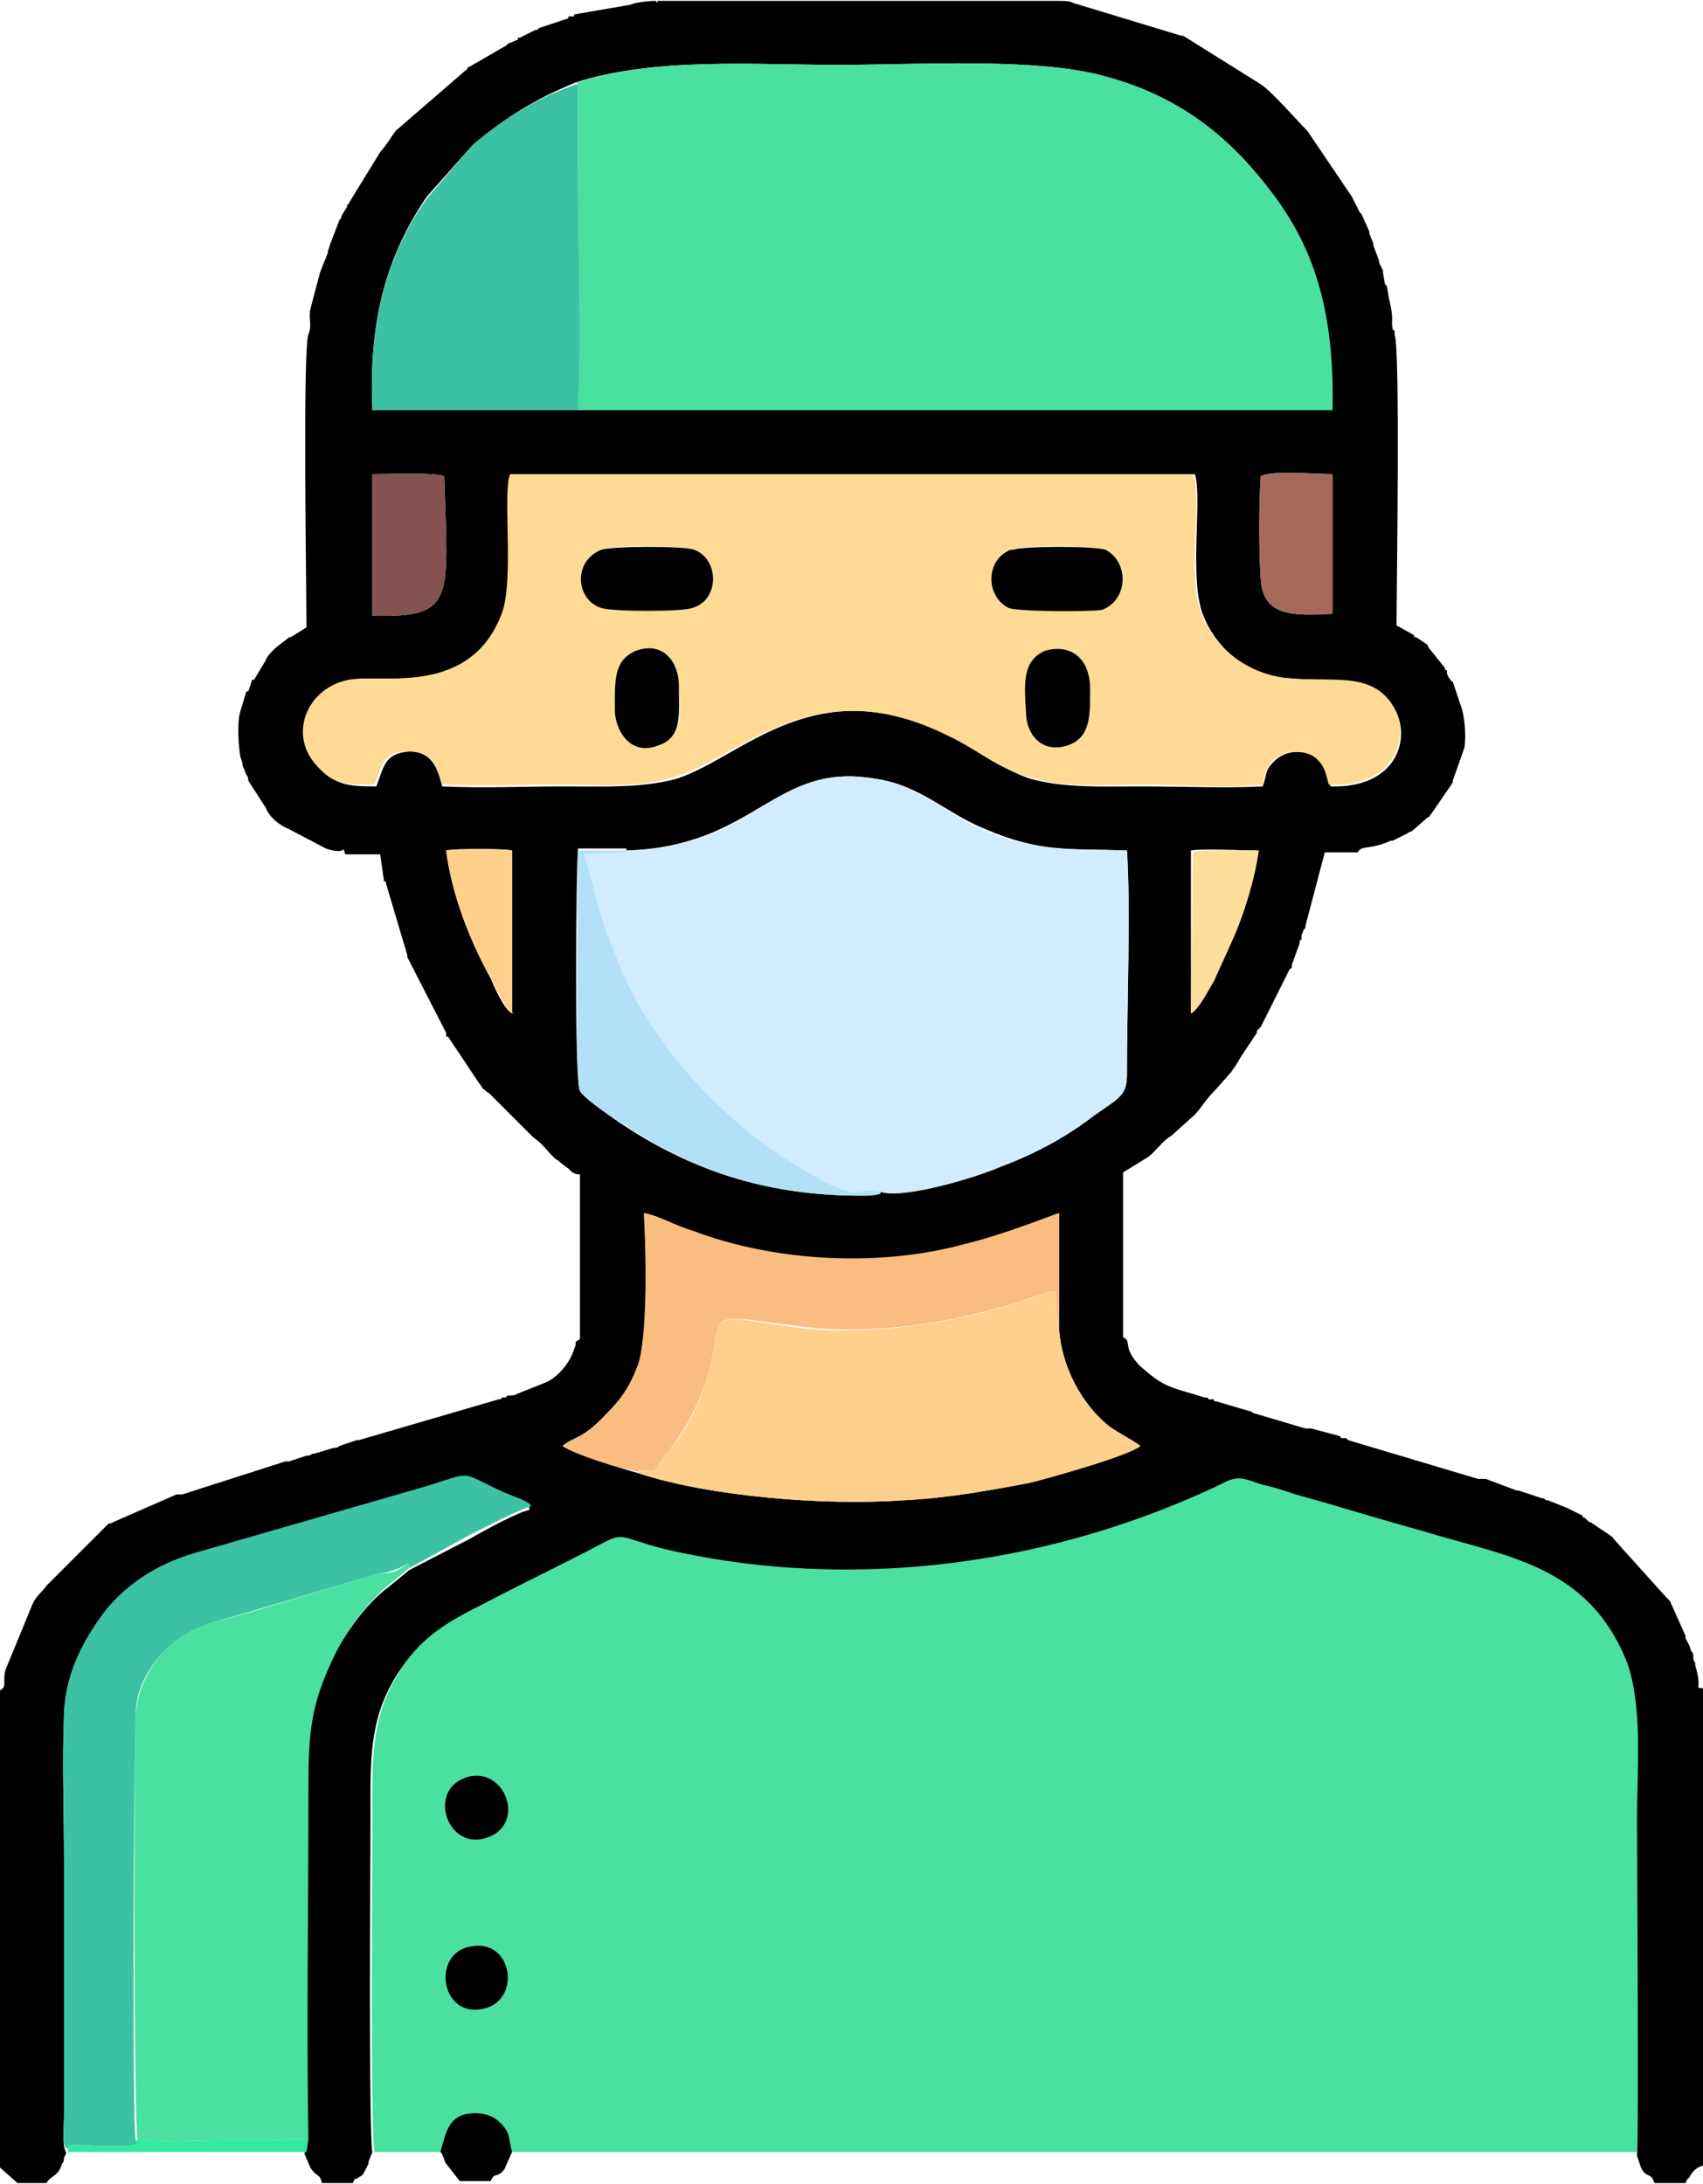
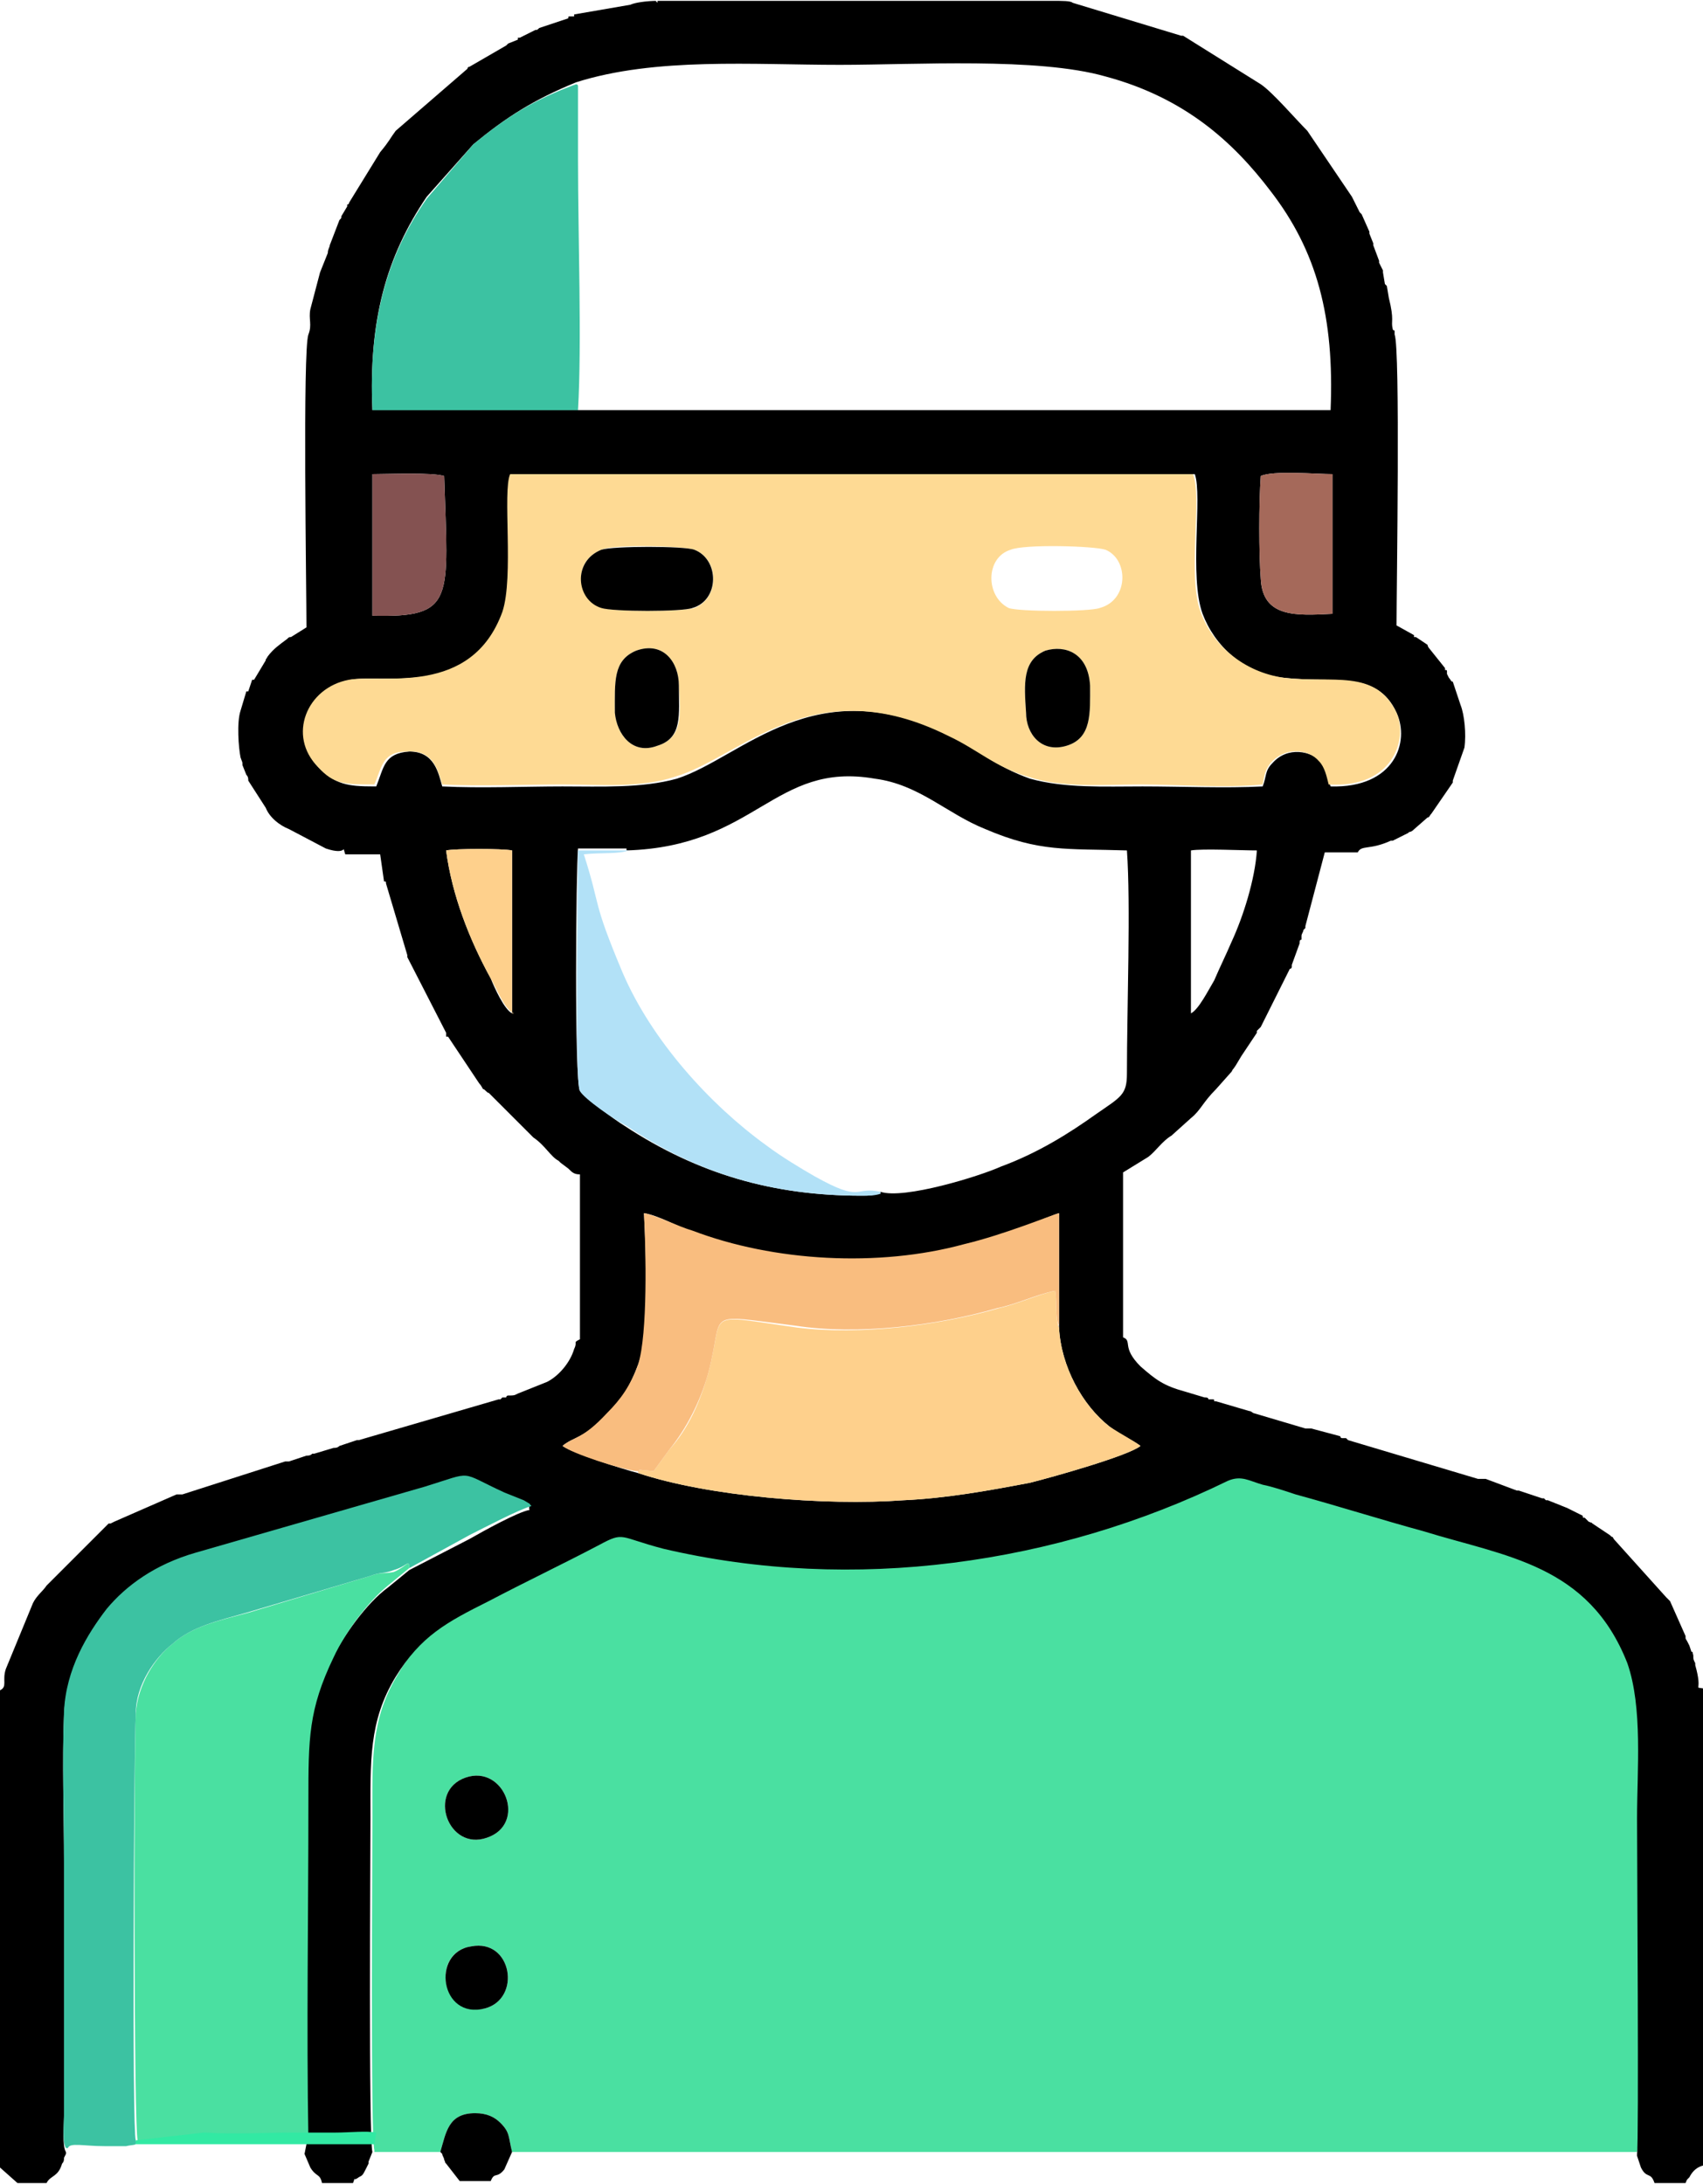
<svg xmlns="http://www.w3.org/2000/svg" xml:space="preserve" width="19.521mm" height="25.032mm" version="1.1" style="shape-rendering:geometricPrecision; text-rendering:geometricPrecision; image-rendering:optimizeQuality; fill-rule:evenodd; clip-rule:evenodd" viewBox="0 0 878 1125">
  <defs>
    <style type="text/css">
   
    .fil1 {fill:black}
    .fil11 {fill:#32E9A3}
    .fil5 {fill:#3CC2A2}
    .fil0 {fill:#4AE0A1}
    .fil8 {fill:#845251}
    .fil9 {fill:#A5695A}
    .fil7 {fill:#B2E1F7}
    .fil3 {fill:#D0ECFE}
    .fil6 {fill:#F9BD7F}
    .fil10 {fill:#FDDE9D}
    .fil4 {fill:#FED08C}
    .fil2 {fill:#FEDA94}
   
  </style>
  </defs>
  <g id="Katman_x0020_1">
    <g id="_770833699584">
      <g id="_2051540762400">
        <g id="_2707765642496">
          <path class="fil0" d="M243 1003c21,-4 26,27 7,32 -23,5 -28,-29 -7,-32zm-3 -87c20,-7 32,24 11,31 -20,7 -31,-24 -11,-31zm-47 193l34 0c3,-10 4,-20 18,-20 6,0 10,2 13,5 5,5 4,7 6,15l580 0c2,-6 1,-153 1,-173 0,-25 3,-57 -6,-80 -19,-51 -62,-55 -105,-68 -21,-7 -44,-13 -66,-19 -5,-2 -11,-4 -17,-5 -6,-2 -10,-5 -17,-2 -89,43 -193,58 -291,34 -23,-5 -20,-8 -34,-1 -19,10 -37,19 -57,29 -22,11 -35,18 -47,39 -14,23 -13,44 -13,73 0,20 -1,165 1,172l0 1 0 0z" />
          <path class="fil1" d="M546 684c1,20 12,40 26,51 5,4 12,7 16,10 -6,5 -45,16 -57,19 -21,4 -43,8 -65,9 -41,3 -101,-2 -137,-14 -8,-2 -33,-10 -39,-14 6,-5 10,-3 24,-17 6,-6 11,-14 15,-25 6,-15 4,-59 3,-78 7,1 18,7 25,10 42,16 97,18 140,7 21,-5 45,-16 49,-17l0 59 0 0 0 0zm-208 -684l27 0 177 0c6,0 10,0 11,1l56 17c0,0 0,0 1,0l40 25c6,4 18,18 24,24l23 34c0,0 0,0 0,0l4 8c0,0 1,1 1,1l4 9c0,0 0,0 0,1l2 5c0,1 0,1 0,1l3 8c0,1 0,1 0,1l2 4c0,1 0,1 0,1l1 6c0,0 1,1 1,1l1 6c3,12 1,12 2,16 0,0 0,1 1,1l0 2c3,7 1,131 1,150l9 5c0,1 0,1 0,1 0,0 1,0 1,0l6 4c0,1 1,2 1,2l8 10c0,0 0,1 0,1 1,0 1,0 1,1 0,0 0,1 0,1l1 2c1,1 1,2 2,2l4 12c2,5 3,15 2,22l-6 17c0,0 0,1 0,1l-11 16c-1,1 -1,2 -2,2l-8 7c-2,1 -1,0 -2,1l-8 4c0,0 -1,0 -1,0 -11,5 -15,2 -17,6l-17 0 -10 38c0,1 0,1 0,1 -1,1 -1,1 -1,1 0,1 -1,2 -1,3l0 2c-1,0 -1,1 -1,2l-4 11c0,1 0,1 0,1 0,0 0,1 -1,1l-15 30c0,0 -2,2 -2,2 0,0 0,1 0,1l-8 12c0,0 0,0 0,0l-3 5c-2,3 -1,1 -2,3l-8 9c-7,7 -8,11 -13,15l-10 9c-5,3 -8,8 -12,11l-13 8 0 85c5,2 -1,5 9,15 8,7 12,10 23,13l10 3c1,0 2,0 2,1 1,0 1,0 1,0 1,0 1,0 1,0 1,0 1,0 1,1 0,0 1,0 1,0l17 5c1,0 2,1 2,1l27 8c1,0 1,0 3,0l15 4c0,1 1,1 1,1l2 0c1,1 1,1 1,1l67 20c1,0 2,0 4,0l16 6c0,0 0,0 1,0l12 4c0,0 1,0 1,0l1 1c1,0 1,0 1,0l10 4c0,0 0,0 0,0l8 4c0,1 0,1 1,1 1,1 2,2 2,2 2,1 1,0 2,1l9 6c2,2 1,0 2,2l27 30c1,1 1,1 2,2l8 18c0,2 0,1 1,3l1 2c0,0 0,0 0,0l1 3c1,1 0,-2 1,2 0,2 0,2 1,4 0,0 0,1 0,1 4,14 -1,11 4,12l0 246c-4,1 -6,4 -7,6 -2,2 -1,1 -2,3l-16 0c-2,-6 -4,-2 -7,-8l-2 -6c0,-1 0,-1 0,-1 1,-6 0,-153 0,-173 0,-25 3,-57 -5,-80 -20,-51 -63,-55 -105,-68 -22,-6 -44,-13 -66,-19 -6,-2 -12,-4 -17,-5 -7,-2 -11,-5 -18,-2 -88,43 -193,58 -291,35 -23,-6 -20,-9 -33,-2 -19,10 -38,19 -57,29 -22,11 -35,18 -48,39 -14,23 -13,44 -13,73 0,20 -1,165 1,172l-2 5c0,1 0,1 0,1l-1 2c-2,4 -2,4 -4,5 -4,3 -1,-2 -3,3l-16 0c-1,-5 -3,-3 -6,-8l-3 -7 1 -5c0,-59 0,-117 0,-175 0,-32 0,-48 13,-75 6,-12 18,-29 29,-37l11 -9 31 -16c7,-4 25,-14 31,-15 -1,-3 2,0 -3,-3l-10 -4c-24,-12 -15,-11 -42,-3l-117 34c-21,6 -36,17 -46,29 -10,12 -21,30 -22,53 -1,25 0,51 0,76l0 131c0,5 -1,15 1,18l0 1c-1,2 0,0 -1,2 0,1 0,2 -1,3 -2,7 -6,6 -8,10l-15 0 -9 -8 0 -246c4,-2 1,-5 3,-11l14 -34c2,-4 5,-6 7,-9l32 -32c1,0 1,0 1,0l2 -1c0,0 0,0 0,0l32 -14c2,0 2,0 3,0l53 -17c1,0 1,0 1,0 0,0 1,0 1,0l9 -3c1,0 2,0 3,-1 0,0 1,0 1,0l10 -3c1,0 2,0 3,-1l9 -3c0,0 1,0 1,0l72 -21c0,0 0,0 1,0 0,0 0,0 1,-1l2 0c0,-1 1,-1 1,-1 3,0 3,0 5,-1l15 -6c6,-3 12,-10 14,-17 2,-4 -1,-3 3,-5l0 -85c-3,0 -4,-1 -6,-3l-4 -3c-1,-1 -1,-1 -1,-1 -4,-2 -7,-8 -13,-12l-23 -23c-1,0 -2,-2 -3,-2 0,0 -1,-2 -2,-3l-16 -24c0,0 -1,0 -1,0 0,0 0,-1 0,-1 0,0 0,0 0,-1l-20 -39c0,-1 0,-1 0,-1l-11 -37c0,-1 0,-1 -1,-1l-2 -14 -18 0c-2,-6 2,1 -10,-3l-19 -10c-5,-2 -10,-6 -12,-11l-9 -14c0,-1 0,-2 -1,-3l-2 -5c0,-2 0,-1 -1,-4 -1,-5 -2,-18 0,-24l3 -10c1,0 1,0 1,0l2 -6c1,0 1,0 1,0l6 -10c0,-1 0,0 1,-2 3,-4 6,-6 10,-9 1,-1 1,-1 2,-1l8 -5c0,-20 -2,-143 1,-151 2,-5 0,-8 1,-13l5 -19c0,0 0,0 0,0l4 -10c0,-2 1,-3 1,-4l5 -13c1,-1 1,-1 1,-2l3 -5c0,0 0,-1 0,-1 1,0 1,-1 1,-1l16 -26c5,-6 5,-7 8,-11l37 -32c0,0 0,-1 1,-1 0,0 0,0 0,0l19 -11c0,0 1,-1 1,-1l5 -2c0,0 0,0 0,-1 1,0 1,0 1,0l8 -4c1,0 1,0 2,-1l15 -5c0,-1 0,-1 1,-1l2 0c0,-1 0,-1 0,-1l29 -5c2,-1 8,-2 14,-2l0 1 -1 -1zm-15 438c67,-2 76,-46 128,-37 23,3 37,18 57,26 28,12 42,10 73,11 2,28 0,81 0,115 0,11 -3,12 -16,21 -14,10 -30,20 -49,27 -11,5 -50,17 -62,13 -3,2 -6,2 -10,2 -45,0 -84,-11 -122,-36 -5,-3 -21,-15 -23,-18 -3,-5 -2,-115 -1,-125l25 0 0 0 0 1zm291 0c6,-1 26,0 34,0 -1,15 -7,34 -13,47 -3,7 -6,13 -9,20 -3,5 -8,15 -12,17l0 -84 0 0 0 0zm-350 84c-4,-2 -9,-13 -11,-18 -11,-20 -20,-43 -23,-66 5,-1 29,-1 34,0l0 84 0 0zm-71 -117c-14,0 -20,-1 -29,-10 -15,-16 -5,-41 17,-45 17,-3 63,9 78,-34 7,-19 0,-62 5,-72l352 0c4,11 -3,53 4,72 6,16 21,31 42,33 26,3 48,-4 58,18 7,15 -1,39 -34,38 -2,-5 -2,-10 -5,-13 -5,-5 -17,-8 -25,1 -4,4 -3,7 -5,12 -19,1 -42,0 -62,0 -20,0 -40,1 -58,-4 -17,-6 -27,-15 -41,-22 -70,-35 -107,11 -141,22 -18,5 -39,4 -59,4 -19,0 -42,1 -62,0 -2,-7 -4,-18 -17,-18 -13,1 -13,8 -17,18l0 0 -1 0zm494 -89c-19,1 -36,2 -37,-18 -1,-13 -1,-39 0,-53 6,-3 29,-1 37,-1l0 72 0 0 0 0zm-495 -72c8,0 31,-1 37,1 2,64 6,73 -37,72l0 -73 0 0zm105 -202c41,-13 91,-9 136,-9 39,0 102,-4 137,6 41,11 66,34 85,59 24,31 33,65 31,113l-388 0 -106 0c-2,-46 7,-79 28,-110l24 -27c17,-14 31,-23 53,-32l0 0 0 0z" />
-           <path class="fil0" d="M297 42c1,1 1,1 1,1l0 39c0,39 2,94 0,129l389 0c1,-48 -8,-82 -32,-113 -19,-25 -44,-48 -85,-59 -35,-10 -98,-6 -137,-6 -45,0 -95,-4 -135,9l-1 0 0 0z" />
          <path class="fil2" d="M539 335c10,-3 22,1 23,18 0,14 1,27 -12,31 -13,4 -21,-6 -21,-17 -1,-15 -2,-27 10,-32zm-211 0c14,-5 22,6 22,18 1,15 2,27 -11,31 -13,5 -21,-6 -22,-17 0,-16 -1,-27 11,-32l0 0 0 0zm193 -52c7,-3 43,-2 49,0 12,5 12,26 -3,30 -5,2 -42,2 -47,0 -12,-6 -12,-26 1,-30l0 0 0 0zm-211 0c6,-3 43,-2 48,0 13,5 13,25 0,30 -6,2 -42,2 -47,0 -14,-5 -16,-24 -1,-30l0 0 0 0zm-117 121c4,-9 4,-17 17,-17 14,-1 16,11 18,17 19,1 42,0 62,0 19,0 40,2 58,-4 34,-10 71,-56 141,-21 15,7 24,16 41,21 18,6 39,4 58,4 20,0 43,2 63,0 1,-5 1,-7 4,-11 8,-9 20,-7 25,-1 3,3 4,8 5,12 33,2 41,-23 35,-37 -11,-23 -33,-15 -58,-18 -21,-3 -37,-17 -43,-34 -7,-18 1,-60 -4,-71l-352 0c-4,9 2,53 -4,71 -16,44 -62,32 -79,35 -22,4 -32,29 -16,45 8,9 14,9 29,9l0 0 0 0z" />
-           <path class="fil3" d="M323 438c-4,2 -13,1 -22,2 9,29 3,23 19,61 16,35 46,68 75,89 8,6 18,12 25,16 25,14 20,5 34,8 12,4 51,-8 62,-13 19,-7 35,-16 49,-27 13,-9 16,-10 16,-21 0,-33 2,-86 0,-115 -32,-1 -45,1 -73,-10 -20,-9 -34,-23 -57,-27 -52,-9 -61,36 -128,37l0 0 0 0z" />
          <path class="fil0" d="M70 1103c15,1 31,0 45,0 8,0 15,0 22,0 8,0 17,-1 22,0 -1,-58 0,-116 0,-175 0,-32 0,-47 13,-74 6,-13 18,-29 28,-37l11 -9c0,-5 -1,-1 -8,2 -5,1 -7,0 -12,2l-63 19c-15,4 -29,7 -39,16 -9,7 -18,21 -19,36 -1,21 -1,215 1,220l-1 0 0 0z" />
          <path class="fil4" d="M329 759c36,12 96,17 137,14 22,-1 44,-5 65,-9 12,-3 51,-14 57,-19 -4,-3 -10,-6 -16,-10 -14,-11 -25,-31 -26,-51 -2,-4 -1,-14 -2,-19 -9,2 -20,7 -29,9 -31,9 -72,14 -104,10 -50,-7 -37,-9 -46,24 -4,14 -10,28 -20,39l-8 11c-11,-1 -6,-1 -8,1l0 0 0 0z" />
          <path class="fil5" d="M35 1107c1,-3 8,-1 19,-1 4,0 7,0 11,0 4,-1 6,0 5,-3 -2,-5 -1,-199 0,-220 0,-15 10,-29 19,-36 10,-9 24,-12 38,-16l64 -19c5,-2 7,-1 12,-3 7,-2 8,-6 8,-1l31 -17c8,-4 25,-13 32,-15 -2,-2 1,0 -4,-3l-10 -4c-24,-11 -15,-11 -41,-3l-118 34c-21,6 -36,17 -46,29 -10,13 -21,31 -22,53 -1,25 0,51 0,76l0 132c0,4 -1,14 1,17l1 0 0 0z" />
          <path class="fil5" d="M298 211c2,-34 0,-90 0,-129l0 -38c0,-1 -1,-1 -1,-1 -22,8 -36,17 -53,31l-24 28c-21,30 -30,64 -28,109l106 0 0 0 0 0z" />
          <path class="fil6" d="M329 759c2,-2 -3,-2 8,-1l8 -11c9,-11 16,-25 20,-39 9,-33 -4,-31 45,-25 32,5 73,0 104,-9 10,-2 20,-7 30,-9 1,5 0,15 2,18l0 -58c-4,1 -28,11 -49,16 -44,12 -98,9 -140,-7 -7,-2 -19,-8 -25,-9 1,19 2,62 -3,78 -4,11 -9,18 -16,25 -13,14 -17,12 -23,17 5,4 30,12 38,13l1 0 0 1z" />
          <path class="fil7" d="M454 614c-14,-3 -9,6 -34,-8 -7,-4 -17,-10 -25,-16 -29,-21 -59,-54 -74,-89 -16,-38 -11,-33 -20,-61 9,-1 18,0 23,-2l-26 0c0,9 -2,120 1,124 2,4 18,15 24,18 37,25 76,36 121,36 4,0 7,0 10,-1l0 0 0 -1z" />
          <path class="fil8" d="M192 317c43,1 39,-8 37,-72 -6,-2 -29,-1 -37,-1l0 73 0 0z" />
          <path class="fil9" d="M687 316l0 -72c-8,0 -31,-2 -37,1 -1,14 -1,40 0,53 1,20 18,19 37,18l0 0 0 0z" />
          <path class="fil1" d="M310 283c-15,6 -13,26 0,30 6,2 42,2 47,0 14,-4 14,-25 1,-30 -5,-2 -42,-2 -48,0l0 0 0 0z" />
-           <path class="fil1" d="M521 283c-13,5 -13,24 -1,30 5,2 42,2 48,1 14,-5 14,-25 2,-31 -6,-2 -42,-2 -48,0l0 0 -1 0z" />
          <path class="fil4" d="M264 522l0 -84c-5,-1 -29,-1 -34,0 3,23 12,46 23,66 3,5 7,16 12,18l-1 0z" />
-           <path class="fil10" d="M614 522c4,-2 9,-12 12,-17 3,-7 6,-13 9,-20 6,-13 12,-32 14,-47 -8,0 -28,-1 -34,1l-1 83 0 0 0 0z" />
          <path class="fil1" d="M328 335c-12,5 -11,16 -11,32 1,11 9,22 22,17 13,-4 11,-16 11,-31 0,-12 -8,-23 -22,-18l0 0 0 0z" />
          <path class="fil1" d="M539 335c-12,5 -11,17 -10,32 0,11 8,21 21,17 13,-4 12,-17 12,-31 -1,-17 -13,-21 -23,-18z" />
          <path class="fil1" d="M227 1109l1 1c0,1 1,2 1,3 1,2 0,1 1,2l7 9 16 0c2,-5 3,-1 7,-6l4 -9c-2,-8 -1,-10 -6,-15 -3,-3 -7,-5 -13,-5 -14,0 -15,10 -18,20l0 0 0 0z" />
          <path class="fil1" d="M240 916c-20,7 -9,38 11,31 21,-7 9,-38 -11,-31z" />
          <path class="fil1" d="M243 1003c-21,3 -16,38 7,32 19,-5 14,-36 -7,-32z" />
-           <path class="fil11" d="M70 1103c1,3 -1,2 -5,3 -3,0 -7,0 -11,0 -11,0 -18,-2 -19,1l0 2 123 0 1 -6c-5,-1 -14,0 -21,0 -8,0 -15,0 -22,0 -15,0 -30,1 -45,0l0 0 -1 0z" />
+           <path class="fil11" d="M70 1103l0 2 123 0 1 -6c-5,-1 -14,0 -21,0 -8,0 -15,0 -22,0 -15,0 -30,1 -45,0l0 0 -1 0z" />
        </g>
      </g>
    </g>
  </g>
</svg>